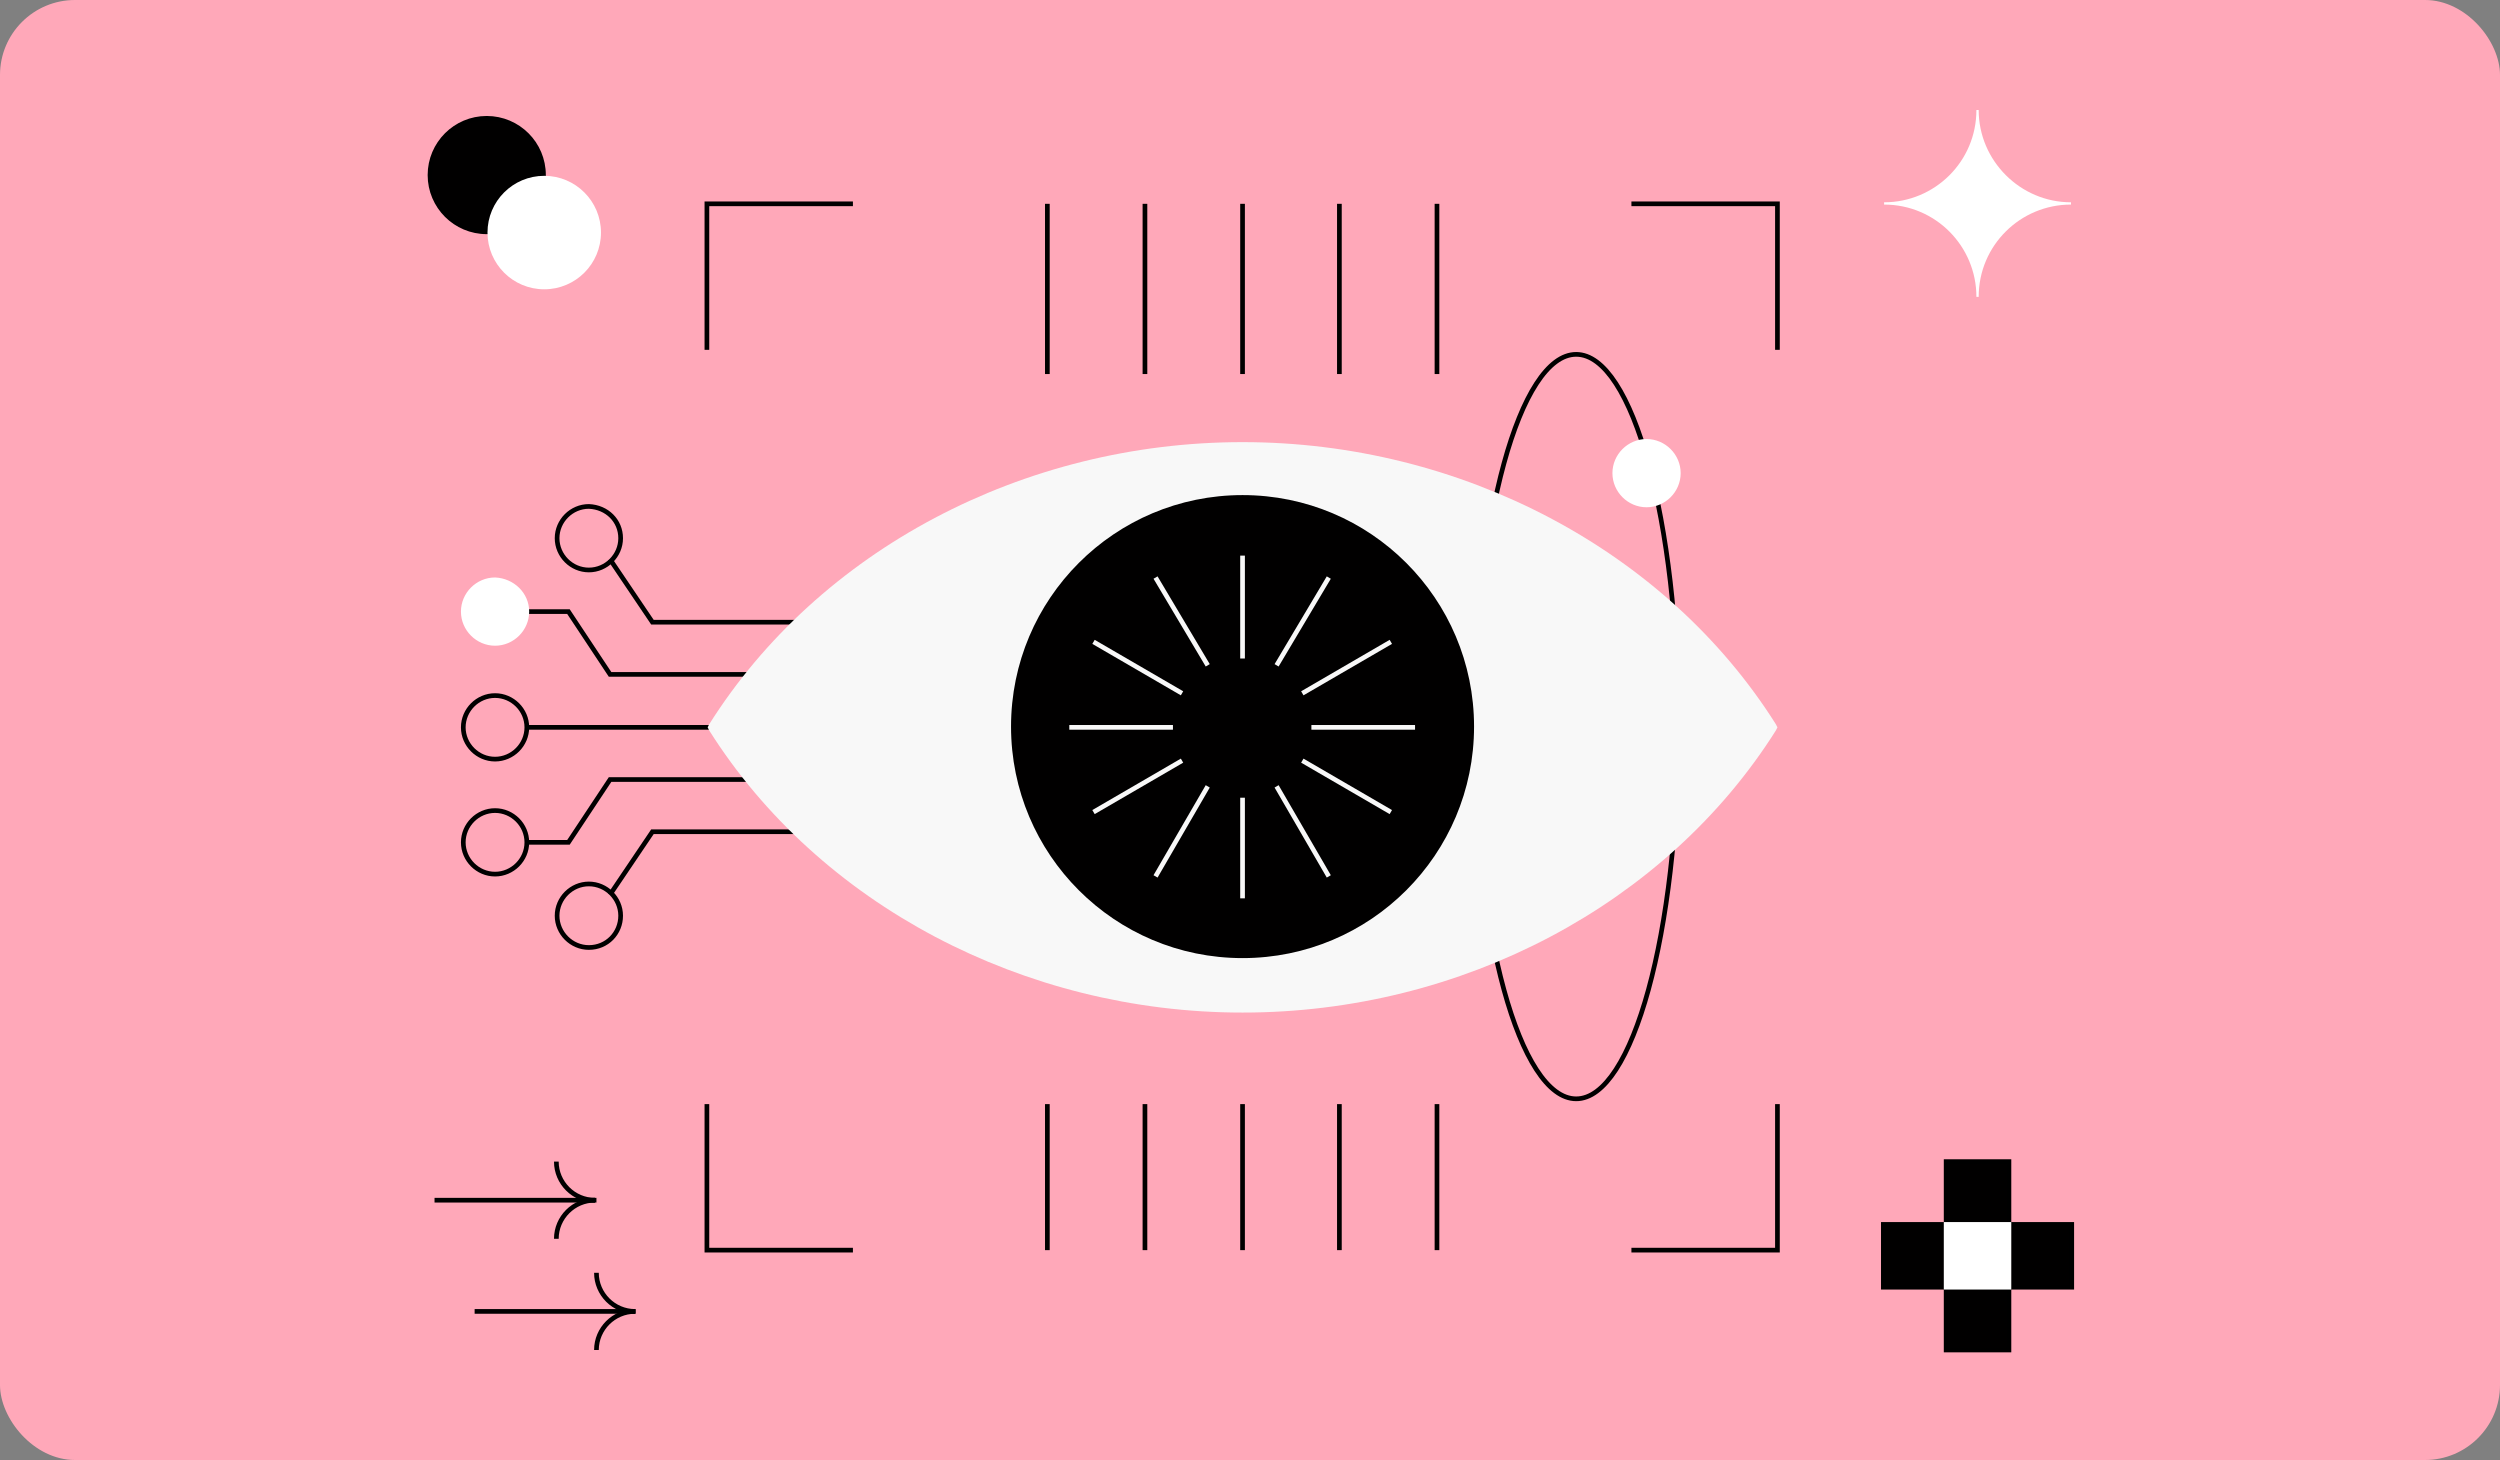
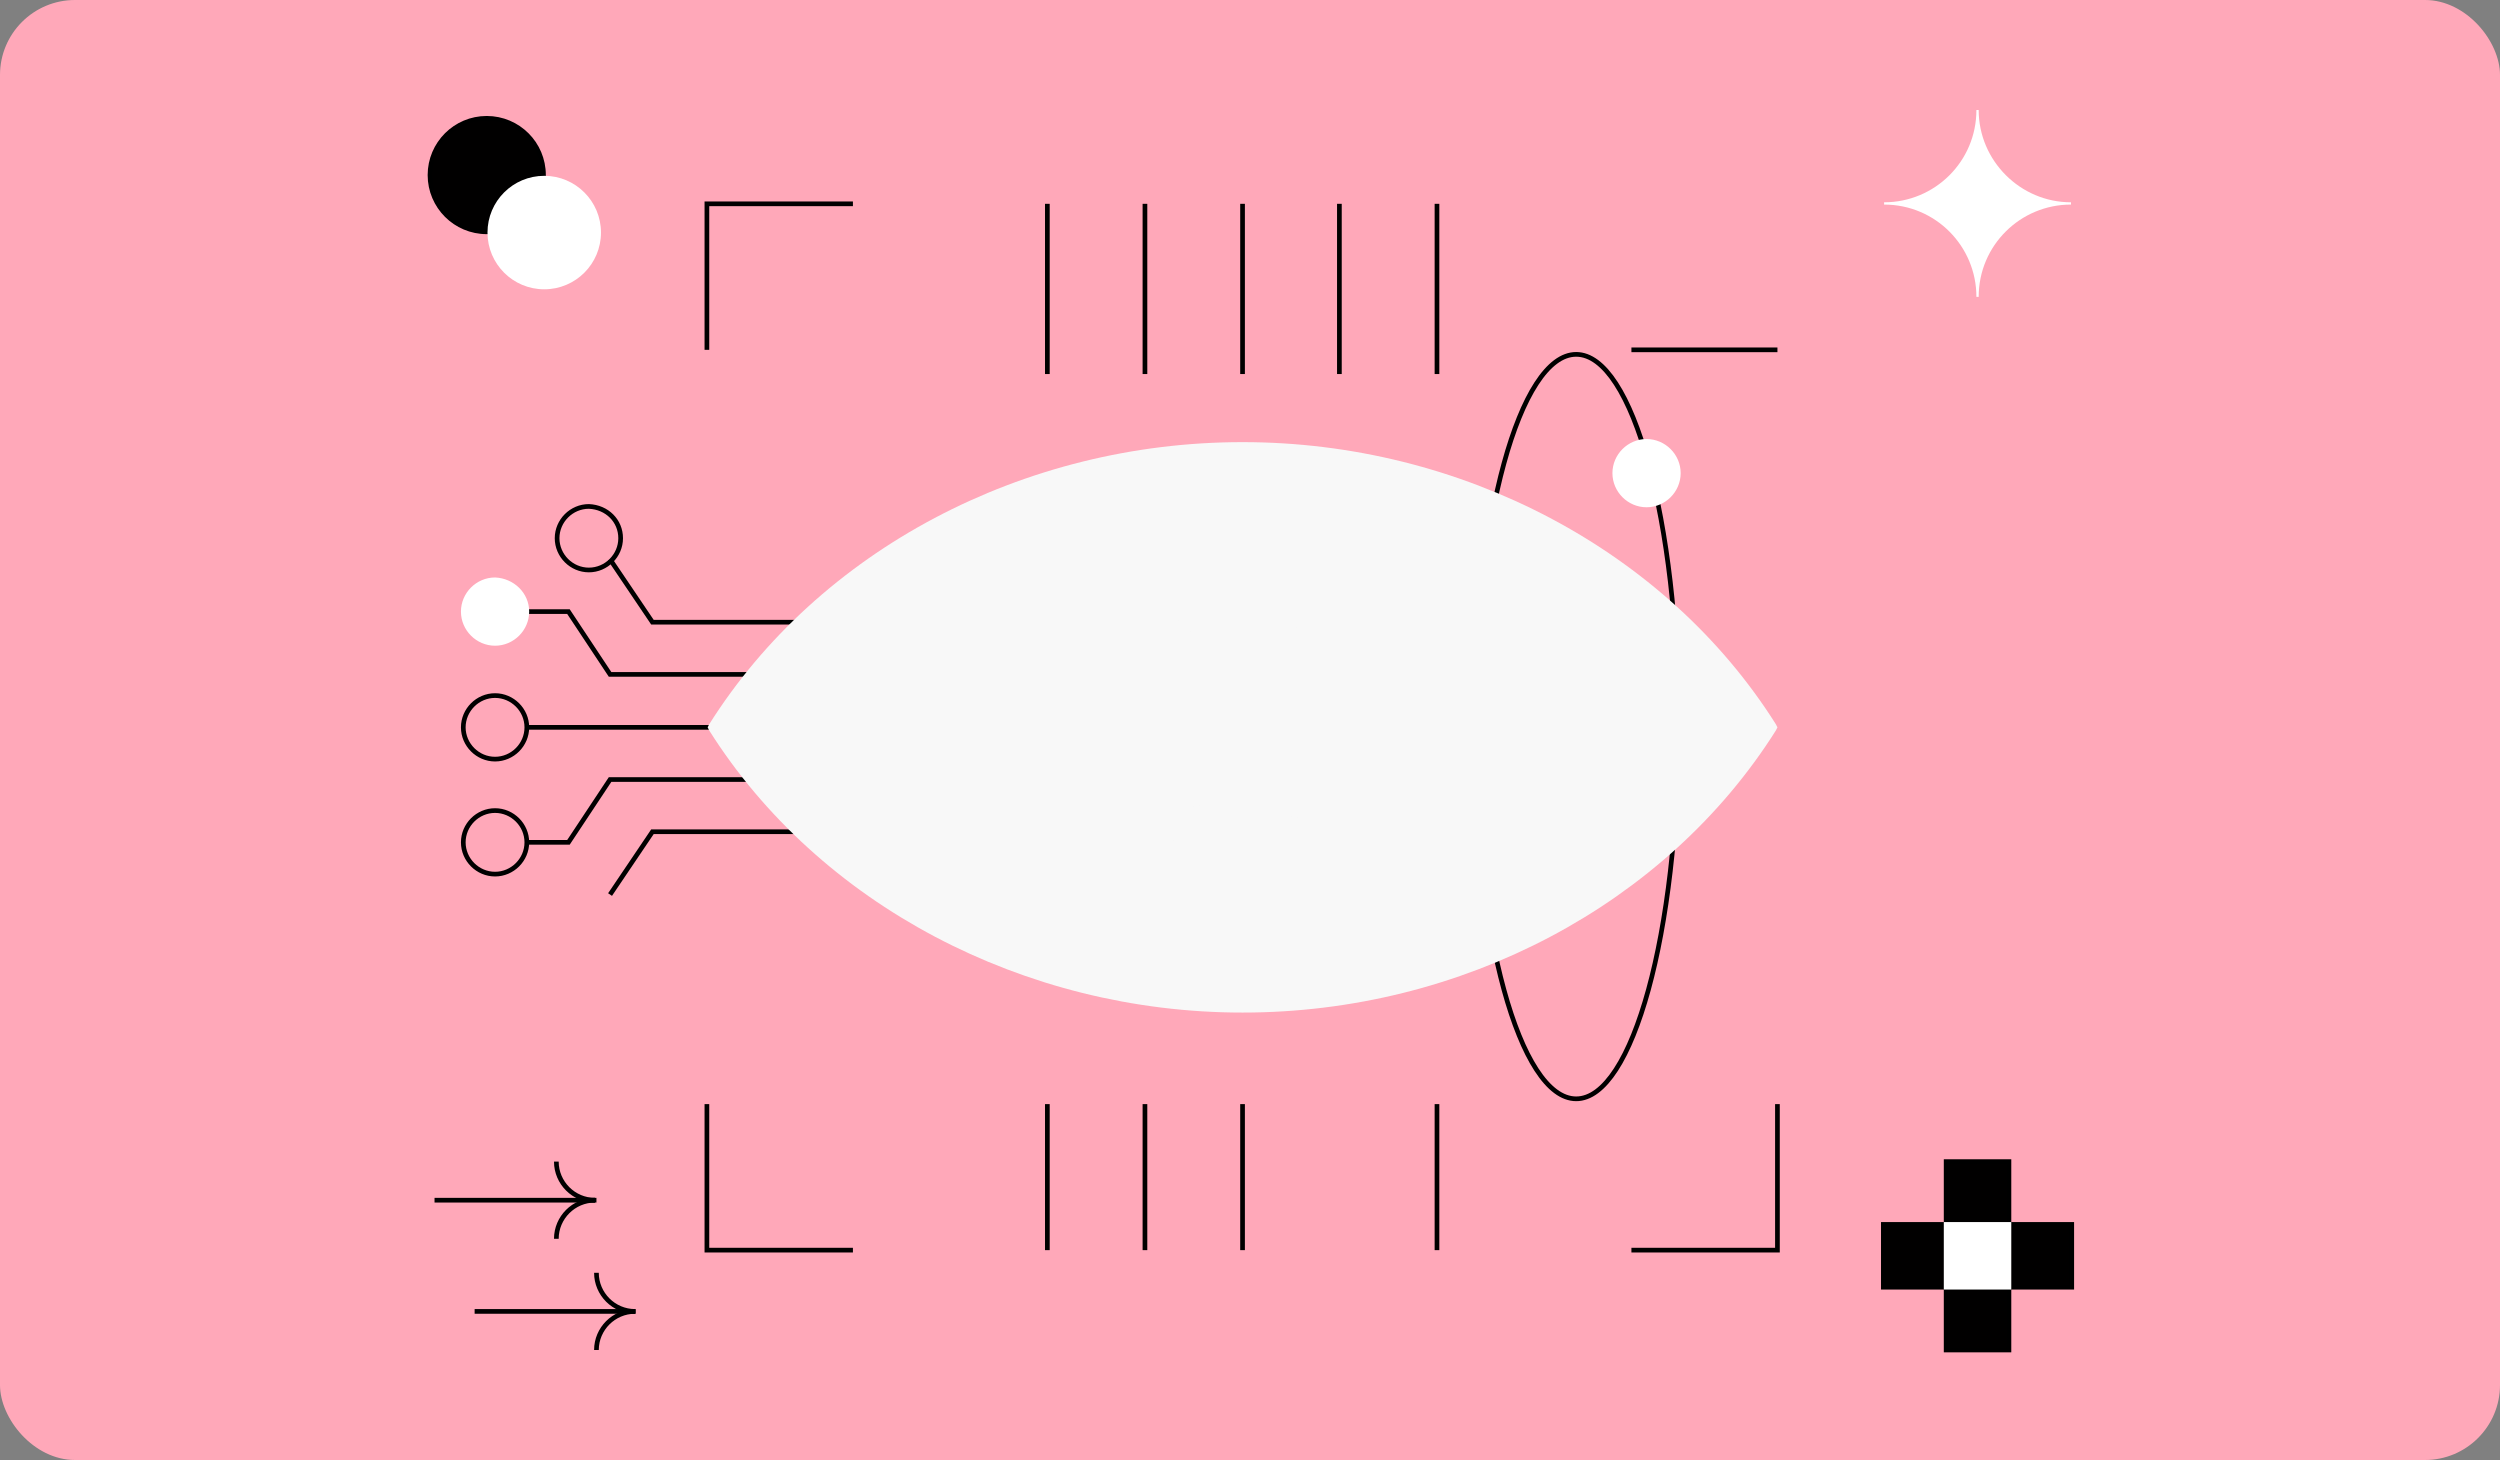
<svg xmlns="http://www.w3.org/2000/svg" width="500" height="292" viewBox="0 0 500 292" fill="none">
  <rect x="0" y="0" width="500" height="292" fill="#808080" stroke="none" />
  <rect width="500" height="292" rx="15" fill="#FFA8B9" />
  <path d="M395.735 22H395.281C395.281 32.289 386.959 40.46 376.821 40.46V40.914C387.11 40.914 395.281 49.236 395.281 59.374H395.735C395.735 49.085 404.057 40.914 414.195 40.914V40.46C404.057 40.46 395.735 32.138 395.735 22Z" fill="white" />
  <path d="M209.471 250.027V220.823" stroke="black" stroke-width="0.938" stroke-miterlimit="10" />
  <path d="M228.99 250.027V220.823" stroke="black" stroke-width="0.938" stroke-miterlimit="10" />
  <path d="M248.509 250.027V220.823" stroke="black" stroke-width="0.938" stroke-miterlimit="10" />
-   <path d="M267.877 250.027V220.823" stroke="black" stroke-width="0.938" stroke-miterlimit="10" />
  <path d="M287.396 250.027V220.823" stroke="black" stroke-width="0.938" stroke-miterlimit="10" />
  <path d="M209.471 74.808V40.763" stroke="black" stroke-width="0.938" stroke-miterlimit="10" />
  <path d="M228.99 74.808V40.763" stroke="black" stroke-width="0.938" stroke-miterlimit="10" />
  <path d="M248.509 74.808V40.763" stroke="black" stroke-width="0.938" stroke-miterlimit="10" />
  <path d="M267.877 74.808V40.763" stroke="black" stroke-width="0.938" stroke-miterlimit="10" />
  <path d="M287.396 74.808V40.763" stroke="black" stroke-width="0.938" stroke-miterlimit="10" />
  <path d="M141.38 69.966V40.763H170.584" stroke="black" stroke-width="0.938" stroke-miterlimit="10" />
-   <path d="M355.487 69.966V40.763H326.284" stroke="black" stroke-width="0.938" stroke-miterlimit="10" />
+   <path d="M355.487 69.966H326.284" stroke="black" stroke-width="0.938" stroke-miterlimit="10" />
  <path d="M141.38 220.823V250.027H170.584" stroke="black" stroke-width="0.938" stroke-miterlimit="10" />
  <path d="M355.487 220.823V250.027H326.284" stroke="black" stroke-width="0.938" stroke-miterlimit="10" />
  <path d="M105.367 122.319H113.689L122.011 134.878H182.688" stroke="black" stroke-width="0.938" stroke-miterlimit="10" />
  <path d="M105.367 145.47H161.958" stroke="black" stroke-width="0.938" stroke-miterlimit="10" />
  <path d="M105.367 122.319C105.367 125.799 102.492 128.674 99.012 128.674C95.532 128.674 92.657 125.799 92.657 122.319C92.657 118.839 95.532 115.964 99.012 115.964C102.492 116.115 105.367 118.839 105.367 122.319Z" fill="white" stroke="white" stroke-width="0.938" stroke-miterlimit="10" />
  <path d="M105.367 145.47C105.367 148.951 102.492 151.825 99.012 151.825C95.532 151.825 92.657 148.951 92.657 145.47C92.657 141.99 95.532 139.115 99.012 139.115C102.492 139.115 105.367 141.99 105.367 145.47Z" stroke="black" stroke-width="0.938" stroke-miterlimit="10" />
  <path d="M122.011 111.879L130.485 124.438H182.687" stroke="black" stroke-width="0.938" stroke-miterlimit="10" />
  <path d="M124.13 107.642C124.13 111.122 121.255 113.997 117.775 113.997C114.295 113.997 111.42 111.122 111.42 107.642C111.42 104.162 114.295 101.287 117.775 101.287C121.406 101.438 124.13 104.162 124.13 107.642Z" stroke="black" stroke-width="0.938" stroke-miterlimit="10" />
  <path d="M105.367 168.469C105.367 164.989 102.492 162.114 99.012 162.114C95.532 162.114 92.657 164.989 92.657 168.469C92.657 171.949 95.532 174.824 99.012 174.824C102.492 174.824 105.367 171.949 105.367 168.469Z" stroke="black" stroke-width="0.938" stroke-miterlimit="10" />
  <path d="M122.011 178.91L130.485 166.351H182.687" stroke="black" stroke-width="0.938" stroke-miterlimit="10" />
-   <path d="M124.13 183.146C124.13 179.666 121.255 176.791 117.775 176.791C114.295 176.791 111.42 179.666 111.42 183.146C111.42 186.626 114.295 189.501 117.775 189.501C121.406 189.501 124.13 186.626 124.13 183.146Z" stroke="black" stroke-width="0.938" stroke-miterlimit="10" />
  <path d="M105.367 168.47H113.689L122.011 155.911H182.688" stroke="black" stroke-width="0.938" stroke-miterlimit="10" />
  <path d="M389.23 244.882H376.671V257.441H389.23V244.882Z" fill="#010000" stroke="black" stroke-width="0.938" stroke-miterlimit="10" />
  <path d="M414.348 244.882H401.789V257.441H414.348V244.882Z" fill="#010000" stroke="black" stroke-width="0.938" stroke-miterlimit="10" />
  <path d="M401.788 257.44H389.229V269.999H401.788V257.44Z" fill="#010000" stroke="black" stroke-width="0.938" stroke-miterlimit="10" />
  <path d="M401.788 232.323H389.229V244.882H401.788V232.323Z" fill="#010000" stroke="black" stroke-width="0.938" stroke-miterlimit="10" />
  <path d="M401.788 244.882H389.229V257.441H401.788V244.882Z" fill="white" stroke="white" stroke-width="0.938" stroke-miterlimit="10" />
  <path d="M315.237 219.764C326.519 219.764 335.664 186.434 335.664 145.319C335.664 104.204 326.519 70.873 315.237 70.873C303.956 70.873 294.81 104.204 294.81 145.319C294.81 186.434 303.956 219.764 315.237 219.764Z" stroke="black" stroke-width="0.938" stroke-miterlimit="10" />
  <path d="M355.184 144.865C333.244 110.063 292.238 88.426 248.509 88.426C204.629 88.426 163.775 110.063 141.834 144.865L141.532 145.47L141.834 146.076C163.775 180.877 204.78 202.515 248.509 202.515C292.39 202.515 333.244 180.877 355.184 146.076L355.487 145.47L355.184 144.865Z" fill="#F8F8F8" />
-   <path d="M248.509 191.62C274.081 191.62 294.811 170.891 294.811 145.319C294.811 119.747 274.081 99.018 248.509 99.018C222.938 99.018 202.208 119.747 202.208 145.319C202.208 170.891 222.938 191.62 248.509 191.62Z" fill="#010000" />
  <path d="M248.509 111.123V131.702" stroke="#F8F8F8" stroke-width="0.938" stroke-miterlimit="10" />
  <path d="M255.319 133.063L265.759 115.511" stroke="#F8F8F8" stroke-width="0.938" stroke-miterlimit="10" />
  <path d="M260.463 138.661L278.166 128.372" stroke="#F8F8F8" stroke-width="0.938" stroke-miterlimit="10" />
  <path d="M262.279 145.471H283.009" stroke="#F8F8F8" stroke-width="0.938" stroke-miterlimit="10" />
  <path d="M260.463 152.128L278.166 162.417" stroke="#F8F8F8" stroke-width="0.938" stroke-miterlimit="10" />
  <path d="M255.318 157.272L265.759 175.279" stroke="#F8F8F8" stroke-width="0.938" stroke-miterlimit="10" />
  <path d="M241.549 133.063L231.108 115.511" stroke="#F8F8F8" stroke-width="0.938" stroke-miterlimit="10" />
  <path d="M236.405 138.661L218.701 128.372" stroke="#F8F8F8" stroke-width="0.938" stroke-miterlimit="10" />
  <path d="M234.589 145.471H213.859" stroke="#F8F8F8" stroke-width="0.938" stroke-miterlimit="10" />
  <path d="M236.405 152.128L218.701 162.417" stroke="#F8F8F8" stroke-width="0.938" stroke-miterlimit="10" />
  <path d="M241.549 157.273L231.108 175.28" stroke="#F8F8F8" stroke-width="0.938" stroke-miterlimit="10" />
  <path d="M248.509 159.543V179.668" stroke="#F8F8F8" stroke-width="0.938" stroke-miterlimit="10" />
  <path d="M335.665 94.629C335.665 98.11 332.79 100.985 329.31 100.985C325.83 100.985 322.955 98.11 322.955 94.629C322.955 91.149 325.83 88.274 329.31 88.274C332.79 88.274 335.665 91.149 335.665 94.629Z" fill="white" stroke="white" stroke-width="0.938" stroke-miterlimit="10" />
  <path d="M97.348 46.361C103.616 46.361 108.697 41.28 108.697 35.013C108.697 28.745 103.616 23.664 97.348 23.664C91.081 23.664 86 28.745 86 35.013C86 41.28 91.081 46.361 97.348 46.361Z" fill="#010000" stroke="black" stroke-width="0.938" stroke-miterlimit="10" />
  <path d="M108.848 57.861C115.115 57.861 120.196 52.78 120.196 46.513C120.196 40.245 115.115 35.164 108.848 35.164C102.58 35.164 97.499 40.245 97.499 46.513C97.499 52.78 102.58 57.861 108.848 57.861Z" fill="white" />
  <path d="M119.288 240.04H86.907" stroke="black" stroke-width="0.938" stroke-miterlimit="10" />
  <path d="M118.985 240.04C114.749 240.04 111.269 236.56 111.269 232.323" stroke="black" stroke-width="0.938" stroke-miterlimit="10" />
  <path d="M118.985 240.04C114.749 240.04 111.269 243.52 111.269 247.757" stroke="black" stroke-width="0.938" stroke-miterlimit="10" />
  <path d="M127.156 262.283H94.926" stroke="black" stroke-width="0.938" stroke-miterlimit="10" />
  <path d="M127.004 262.283C122.768 262.283 119.288 258.803 119.288 254.566" stroke="black" stroke-width="0.938" stroke-miterlimit="10" />
  <path d="M127.004 262.283C122.768 262.283 119.288 265.763 119.288 270" stroke="black" stroke-width="0.938" stroke-miterlimit="10" />
</svg>